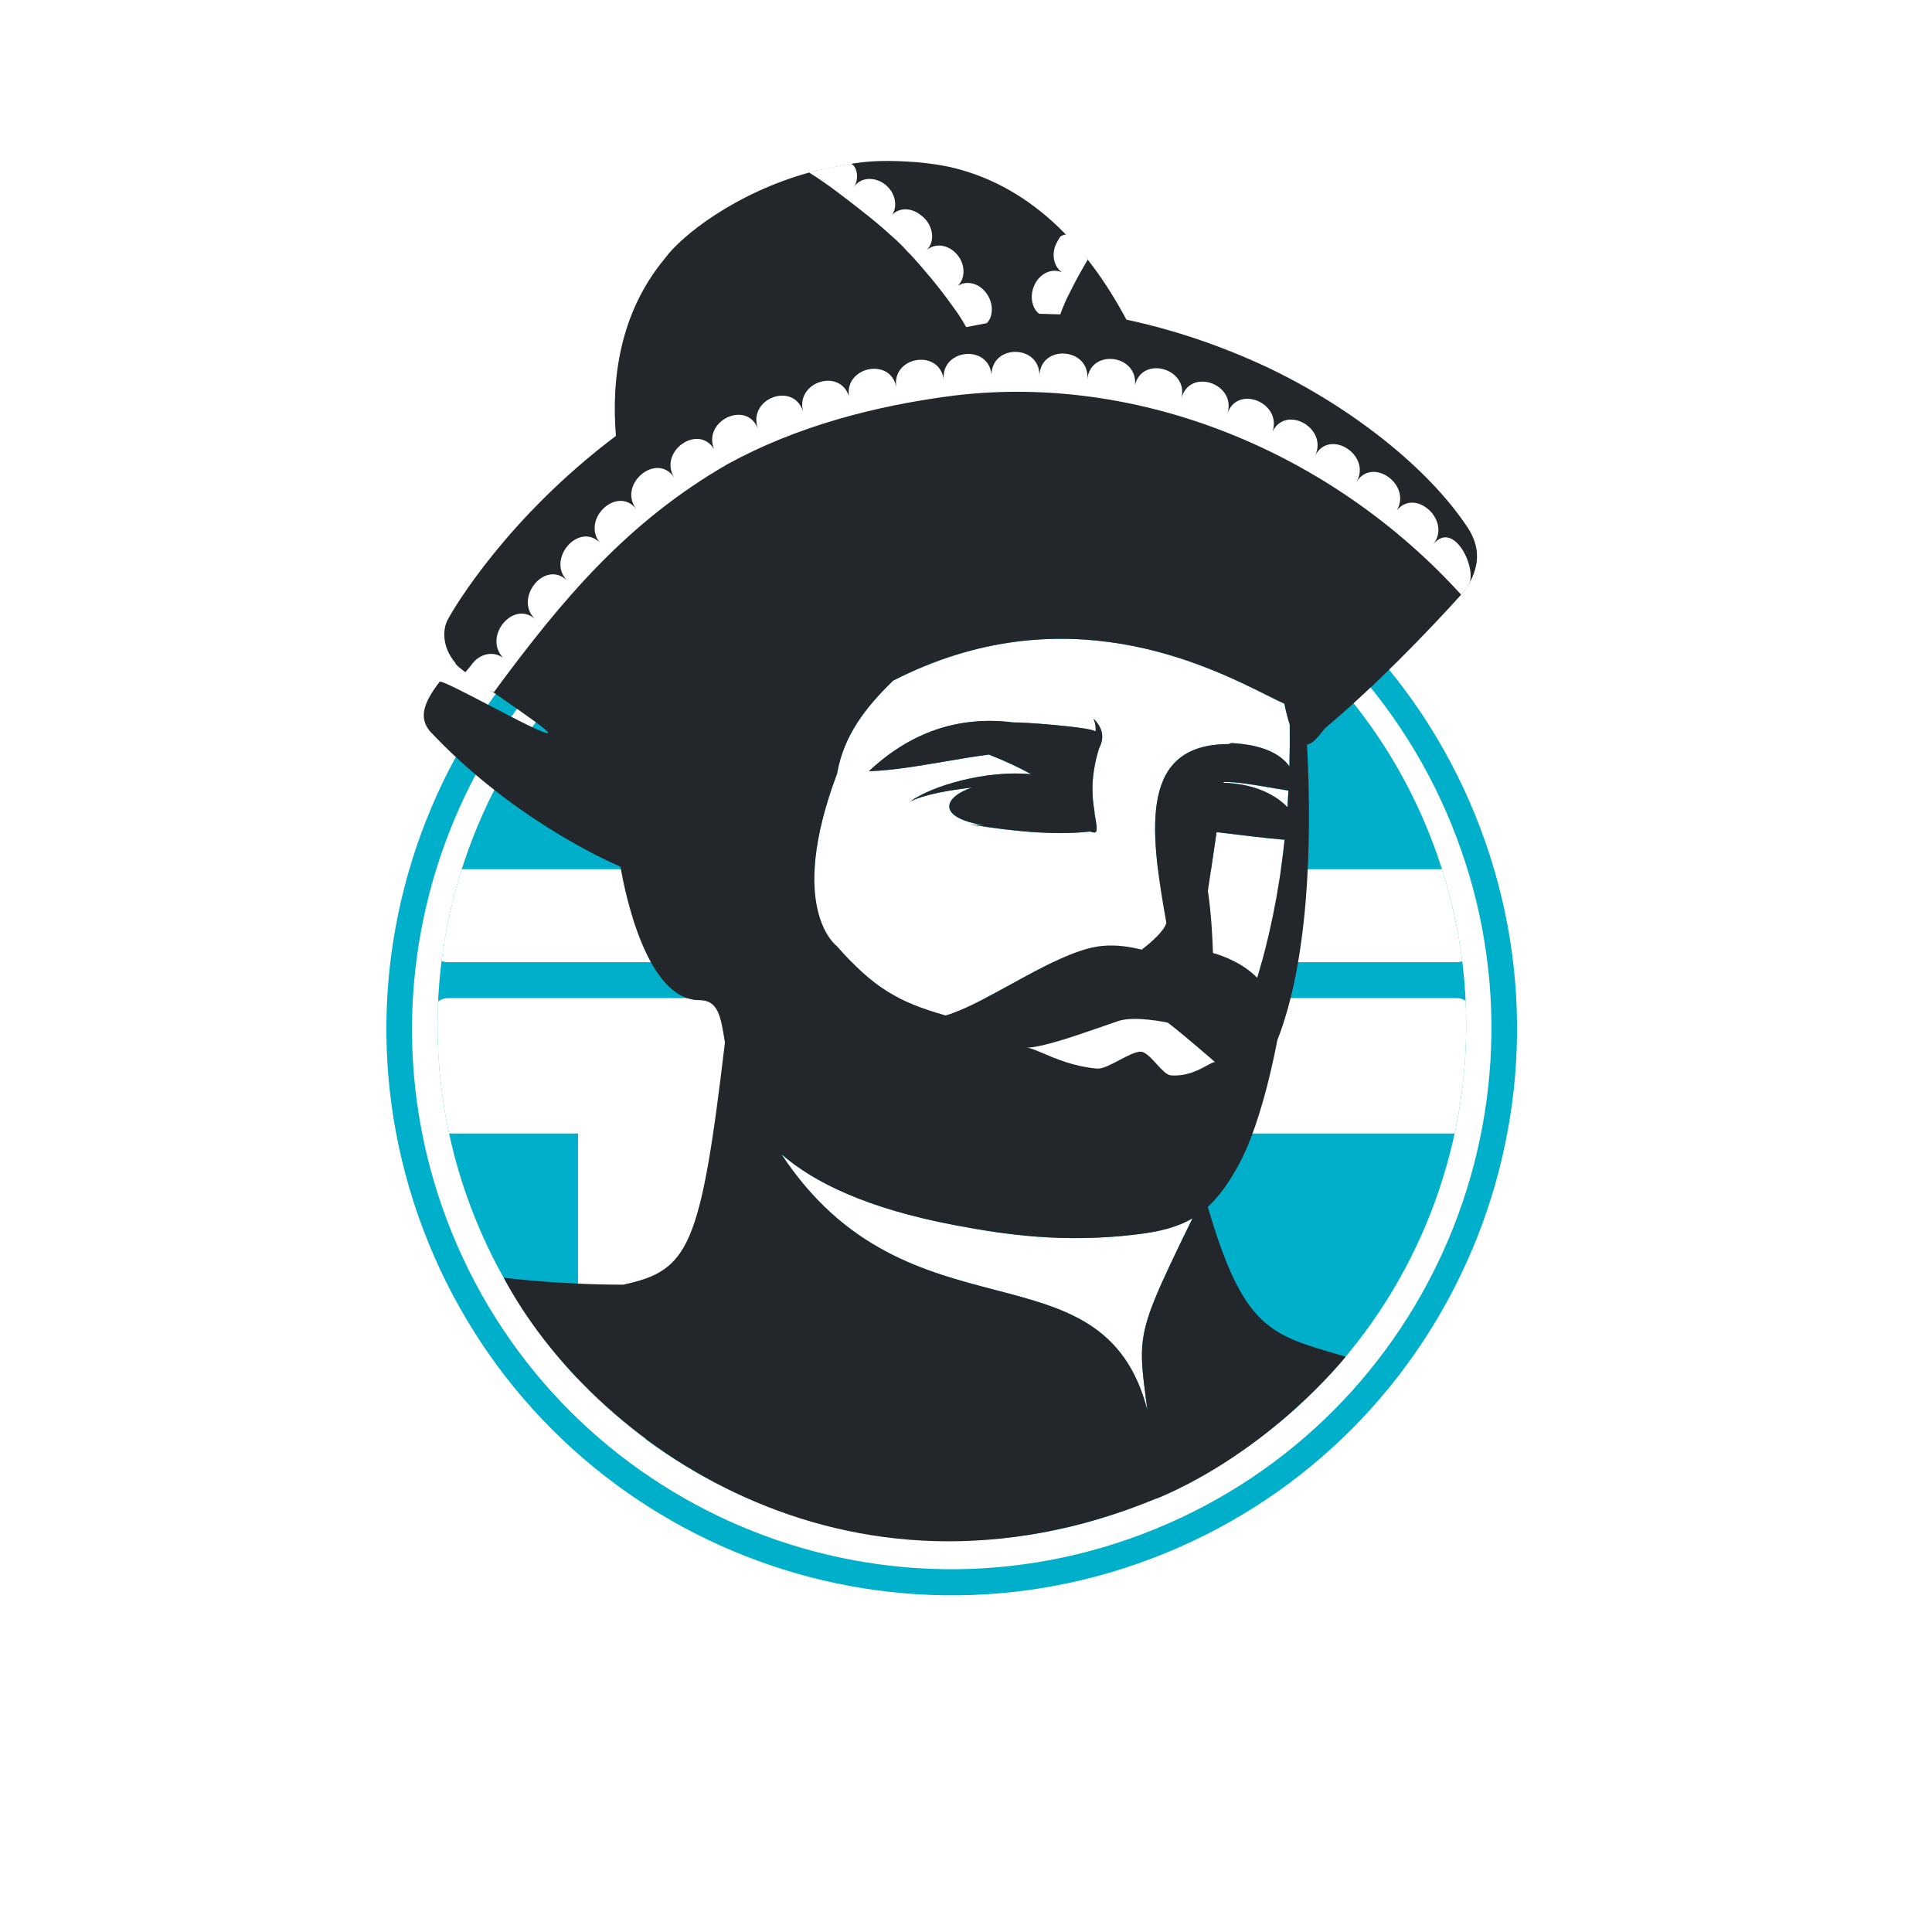
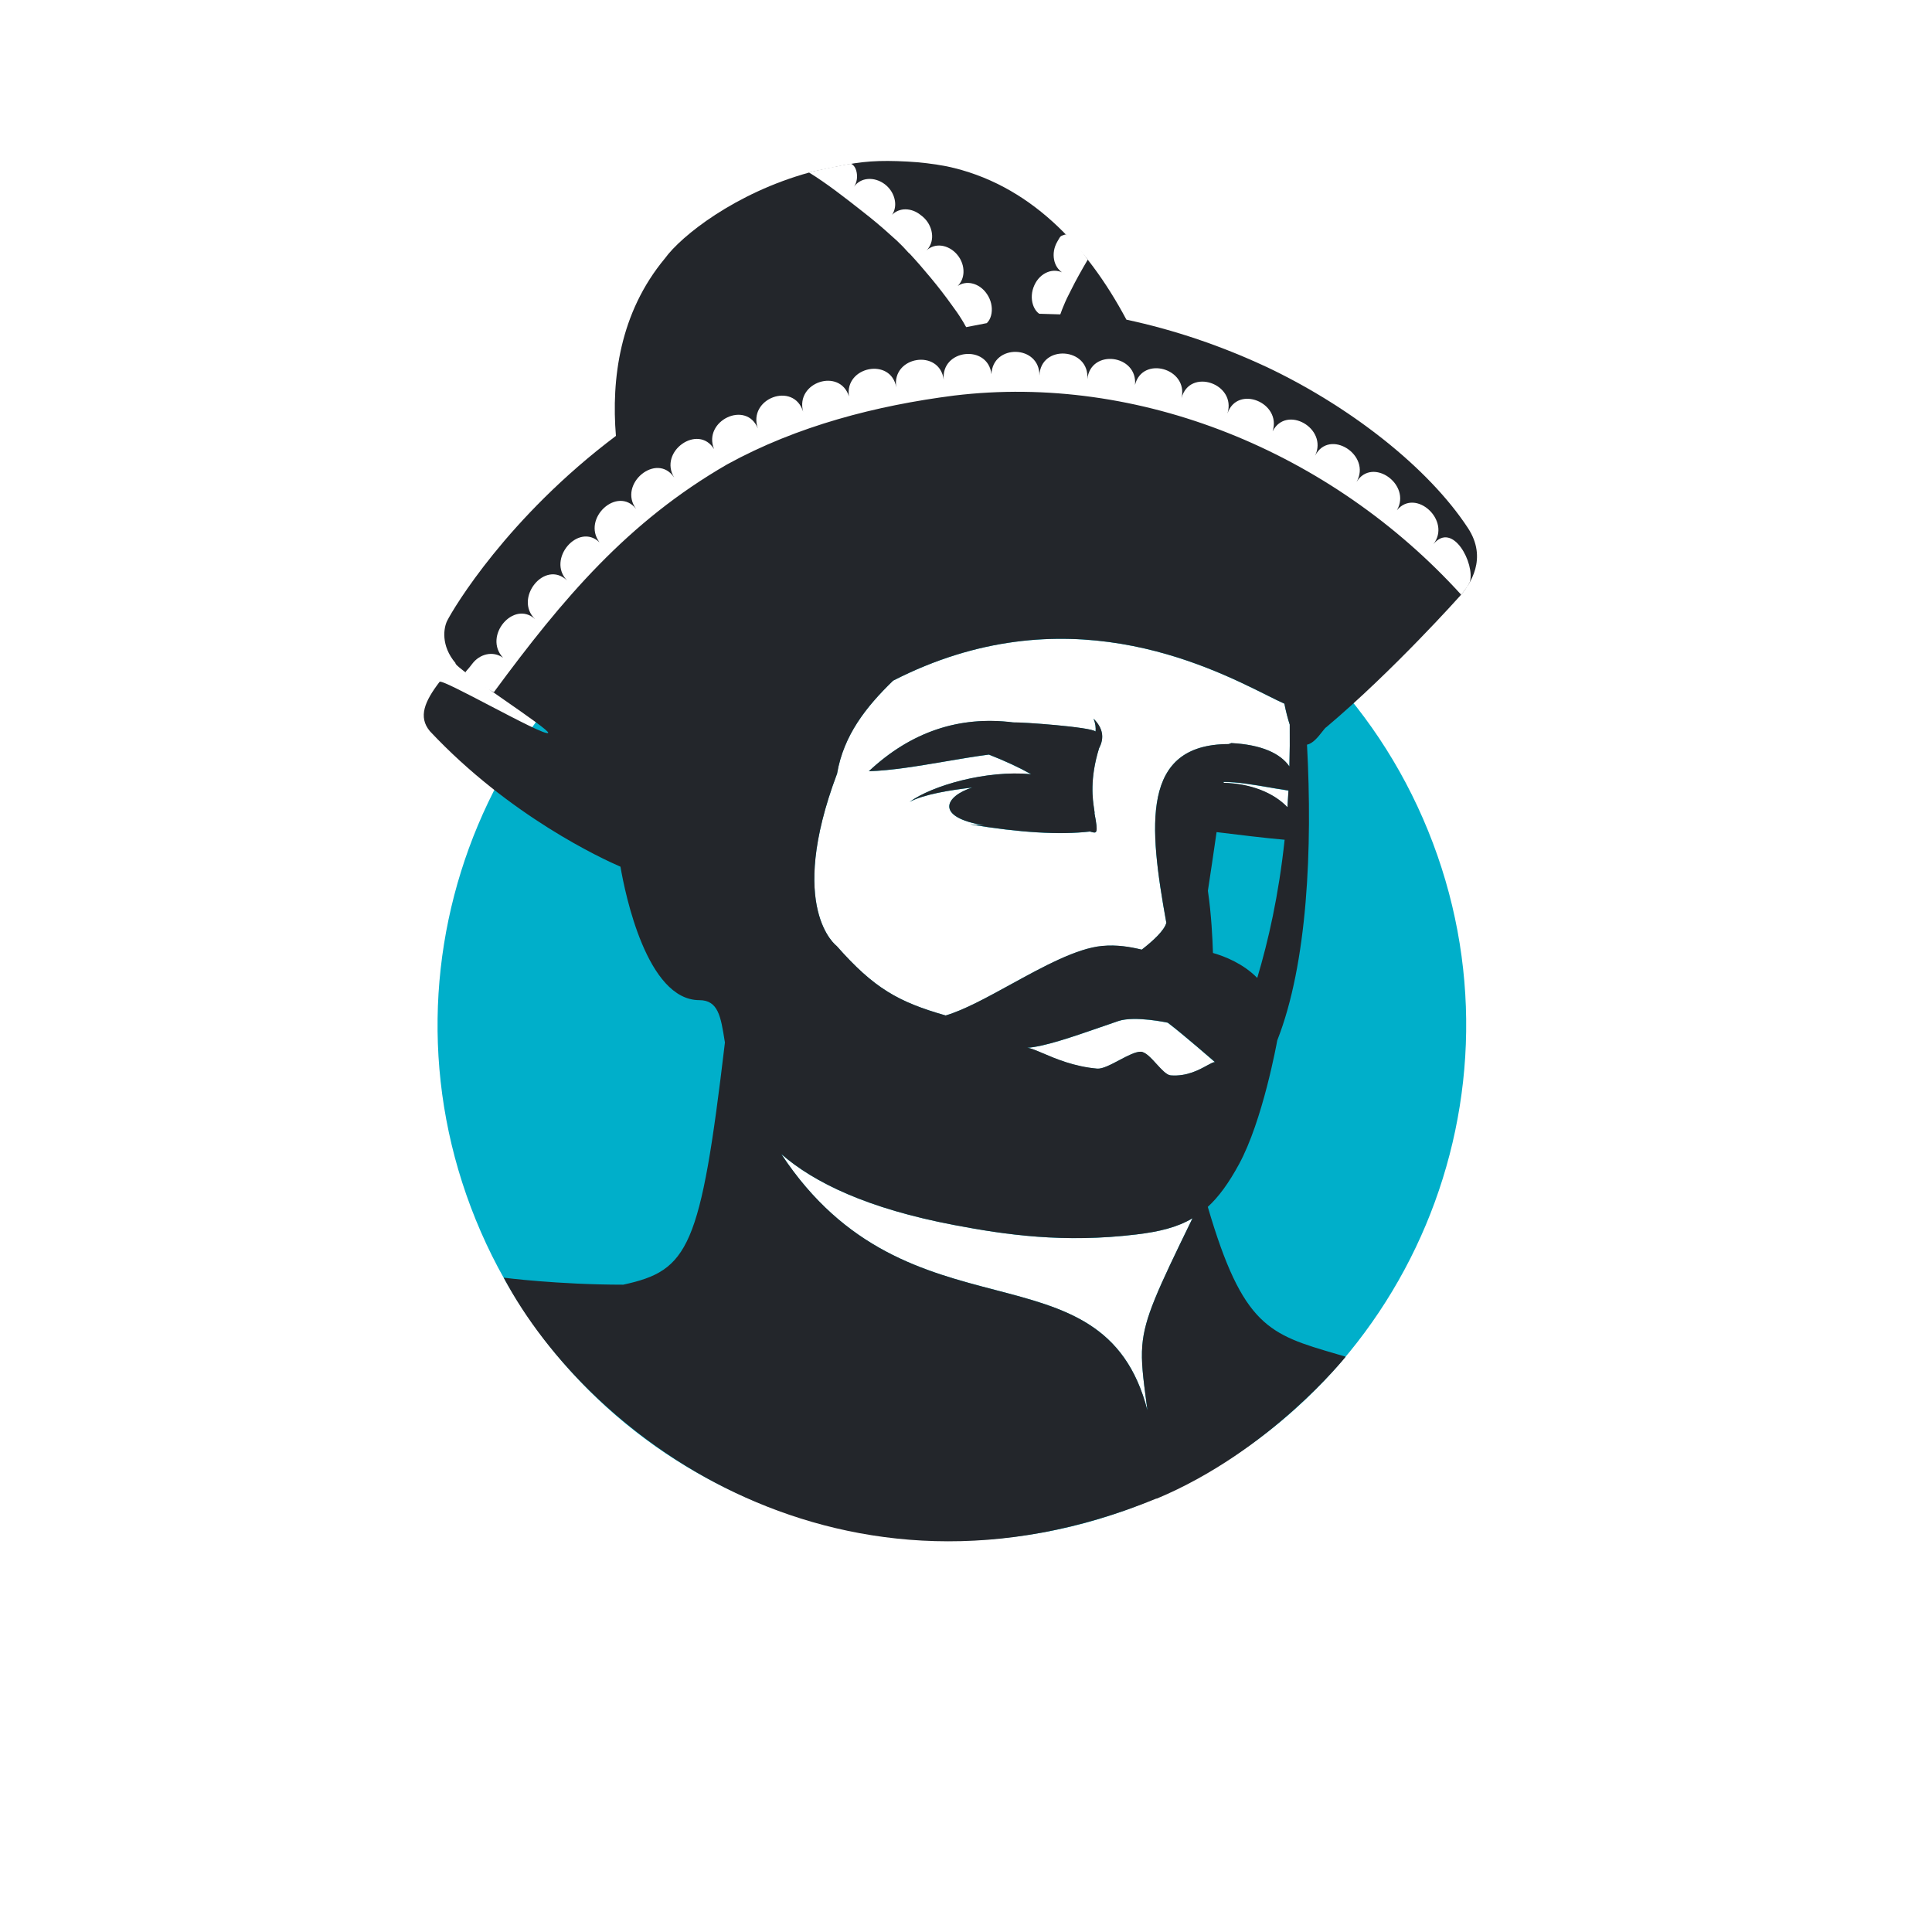
<svg xmlns="http://www.w3.org/2000/svg" width="40" height="40" viewBox="0 0 40 40" fill="none">
  <rect x="0" y="0" width="40" height="40" fill="#808080" stroke="none" />
  <g clip-path="url(#clip0_21023_114804)">
    <rect width="40" height="40" fill="white" />
    <g clip-path="url(#clip1_21023_114804)">
      <path d="M20.769 0H19.231C8.61 0 0 8.61 0 19.231V20.769C0 31.39 8.61 40 19.231 40H20.769C31.39 40 40 31.39 40 20.769V19.231C40 8.61 31.39 0 20.769 0Z" fill="white" />
-       <path fill-rule="evenodd" clip-rule="evenodd" d="M23.916 31.657C29.644 29.317 32.373 22.779 30.052 17.071C27.731 11.363 21.22 8.6 15.493 10.94C9.765 13.279 7.036 19.817 9.357 25.525C11.678 31.233 18.189 33.996 23.916 31.657ZM30.541 16.872C32.98 22.87 30.105 29.715 24.121 32.159C18.136 34.604 11.307 31.723 8.868 25.724C6.429 19.726 9.304 12.882 15.288 10.437C21.273 7.992 28.102 10.873 30.541 16.872Z" fill="#00AFCA" />
      <path d="M23.725 31.105C29.17 28.881 31.785 22.654 29.566 17.197C27.347 11.74 21.134 9.119 15.69 11.343C10.245 13.567 7.63 19.794 9.849 25.251C12.068 30.709 18.28 33.33 23.725 31.105Z" fill="#00AFCA" />
-       <path fill-rule="evenodd" clip-rule="evenodd" d="M13.361 29.792H14.888C14.98 29.792 15.059 29.758 15.126 29.688C15.193 29.619 15.226 29.536 15.226 29.44V23.468H30.116C30.309 22.574 30.388 21.651 30.344 20.721C30.29 20.683 30.23 20.665 30.162 20.665H9.273C9.197 20.665 9.129 20.688 9.07 20.736C9.028 21.64 9.101 22.557 9.298 23.468H11.967V28.554C12.398 29.01 12.864 29.424 13.361 29.792ZM9.142 19.894C9.183 19.912 9.226 19.921 9.273 19.921H15.226H30.162C30.202 19.921 30.239 19.914 30.274 19.901C30.194 19.264 30.055 18.627 29.855 17.996H9.56C9.364 18.613 9.224 19.248 9.142 19.894Z" fill="white" />
      <path d="M25.005 24.993C25.005 24.991 25.004 24.989 25.004 24.988C25.005 24.987 25.006 24.986 25.008 24.984C25.007 24.987 25.006 24.99 25.005 24.993Z" fill="white" />
      <path fill-rule="evenodd" clip-rule="evenodd" d="M26.591 14.57C26.626 14.745 26.664 14.888 26.702 15.002C26.705 15.302 26.703 15.591 26.695 15.87C26.505 15.596 26.115 15.418 25.492 15.386L25.439 15.406C23.618 15.41 23.783 17.092 24.147 19.106C24.108 19.264 23.875 19.478 23.638 19.662C23.394 19.604 23.123 19.558 22.82 19.586C22.29 19.634 21.593 20.017 20.924 20.383C20.433 20.653 19.959 20.913 19.578 21.025C18.602 20.747 18.096 20.465 17.321 19.586C17.321 19.586 16.278 18.817 17.327 16.026L17.329 16.026L17.331 16.015L17.331 16.013C17.466 15.224 17.928 14.638 18.49 14.093C22.014 12.287 24.971 13.765 26.228 14.394C26.372 14.466 26.493 14.526 26.591 14.57ZM21.347 16.03C20.419 15.942 19.3 16.263 18.832 16.603C19.121 16.447 19.675 16.357 20.128 16.307C19.571 16.481 19.334 16.919 20.382 17.09C20.281 17.084 20.182 17.077 20.085 17.069C21.111 17.24 21.944 17.289 22.566 17.217C22.576 17.219 22.586 17.222 22.596 17.225C22.703 17.255 22.743 17.266 22.66 16.843C22.664 16.829 22.659 16.797 22.651 16.745C22.623 16.56 22.556 16.131 22.755 15.491C22.869 15.275 22.832 15.073 22.641 14.882C22.681 14.982 22.69 15.072 22.682 15.146C22.585 15.052 21.161 14.95 20.977 14.958C19.856 14.816 18.858 15.155 17.988 15.968C18.45 15.956 19.01 15.861 19.567 15.766C19.876 15.714 20.183 15.662 20.473 15.624C20.819 15.759 21.107 15.895 21.347 16.03Z" fill="white" />
      <path d="M26.553 16.35C26.603 16.358 26.643 16.364 26.675 16.37C26.669 16.488 26.662 16.603 26.654 16.716C26.367 16.412 25.887 16.223 25.332 16.211L25.335 16.191C25.622 16.191 25.974 16.252 26.264 16.302C26.37 16.32 26.469 16.338 26.553 16.35Z" fill="white" />
-       <path d="M25.188 17.23C25.564 17.277 26.263 17.361 26.596 17.388C26.473 18.547 26.258 19.482 26.03 20.249C25.74 19.954 25.364 19.804 25.112 19.732C25.104 19.442 25.08 18.931 25.008 18.444C25.062 18.089 25.126 17.657 25.188 17.23Z" fill="white" />
      <path d="M23.527 25.558C24.001 25.501 24.37 25.412 24.689 25.223C23.96 26.721 23.697 27.28 23.65 27.858C23.623 28.188 23.668 28.525 23.736 29.046L23.756 29.2C23.293 27.409 22.055 27.086 20.603 26.707C19.155 26.329 17.494 25.895 16.176 23.895C16.854 24.484 17.953 25.021 19.761 25.364C20.818 25.565 22.022 25.74 23.527 25.558Z" fill="white" />
      <path d="M24.176 21.175C24.5 21.42 25.152 21.99 25.152 21.99C25.117 21.991 25.062 22.021 24.989 22.061C24.825 22.152 24.569 22.292 24.236 22.266C24.152 22.259 24.049 22.147 23.944 22.031C23.834 21.91 23.721 21.786 23.624 21.778C23.518 21.769 23.345 21.86 23.172 21.951C22.998 22.044 22.823 22.136 22.714 22.127C22.235 22.084 21.856 21.922 21.59 21.809C21.45 21.749 21.341 21.703 21.266 21.694C21.608 21.675 22.207 21.468 22.79 21.266C22.912 21.224 23.034 21.181 23.152 21.141C23.493 21.026 24.176 21.175 24.176 21.175Z" fill="white" />
      <path fill-rule="evenodd" clip-rule="evenodd" d="M26.287 7.628C25.287 7.155 24.294 6.826 23.321 6.618C22.499 5.076 21.301 3.803 19.603 3.444C19.326 3.391 19.054 3.359 18.788 3.345C18.199 3.314 17.843 3.336 17.325 3.449C17.288 3.456 17.234 3.467 17.172 3.48C17.028 3.51 16.843 3.547 16.761 3.57C15.22 3.994 14.1 4.888 13.767 5.349C12.827 6.478 12.656 7.853 12.752 9.025C10.509 10.712 9.391 12.59 9.259 12.851C9.186 12.996 9.122 13.364 9.431 13.729C9.4 13.767 9.922 14.13 10.43 14.484C10.909 14.817 11.376 15.142 11.349 15.174C11.311 15.22 10.719 14.911 10.152 14.615C9.63 14.342 9.129 14.08 9.101 14.117C8.796 14.516 8.651 14.841 8.901 15.139C10.548 16.895 12.468 17.781 12.846 17.944C12.943 18.509 13.393 20.707 14.479 20.707C14.869 20.707 14.923 21.046 15.003 21.549L15.009 21.582C14.503 25.852 14.261 26.303 12.903 26.598C11.551 26.598 10.429 26.453 10.429 26.453C12.227 29.839 17.48 33.682 23.946 31.024L23.946 31.029C26.305 30.044 27.861 28.089 27.861 28.089C27.829 28.079 27.798 28.07 27.767 28.061L27.667 28.032C26.281 27.627 25.732 27.467 25.006 24.987C25.233 24.779 25.439 24.496 25.651 24.106C26.145 23.2 26.437 21.58 26.444 21.541C27.072 19.944 27.175 17.558 27.06 15.417C27.181 15.396 27.293 15.254 27.372 15.153C27.412 15.102 27.443 15.062 27.463 15.053C28.852 13.882 30.23 12.336 30.23 12.336C30.438 12.098 30.805 11.562 30.392 10.932C29.573 9.684 27.977 8.44 26.287 7.628ZM26.703 15.001C26.665 14.886 26.627 14.744 26.592 14.568C26.494 14.525 26.373 14.464 26.229 14.392C24.971 13.764 22.015 12.286 18.491 14.092C17.929 14.636 17.468 15.223 17.332 16.012L17.332 16.013L17.33 16.024L17.328 16.025C16.279 18.816 17.322 19.584 17.322 19.584C18.097 20.464 18.603 20.745 19.579 21.024C19.959 20.912 20.434 20.651 20.925 20.382C21.594 20.015 22.291 19.632 22.822 19.584C23.124 19.556 23.395 19.602 23.639 19.661C23.876 19.477 24.108 19.262 24.148 19.105C23.784 17.09 23.619 15.408 25.44 15.405L25.493 15.384C26.116 15.417 26.506 15.595 26.696 15.868C26.704 15.59 26.706 15.301 26.703 15.001ZM26.677 16.367C26.644 16.361 26.604 16.354 26.554 16.346C26.47 16.334 26.372 16.317 26.265 16.299C25.975 16.248 25.623 16.188 25.336 16.188L25.333 16.207C25.888 16.22 26.368 16.409 26.656 16.712C26.664 16.599 26.671 16.484 26.677 16.367ZM26.597 17.386C26.263 17.359 25.564 17.275 25.188 17.228C25.126 17.655 25.063 18.087 25.008 18.442C25.08 18.929 25.104 19.44 25.113 19.73C25.364 19.802 25.74 19.952 26.03 20.247C26.259 19.479 26.473 18.544 26.597 17.386ZM24.69 25.223C24.371 25.412 24.001 25.501 23.527 25.558C22.023 25.739 20.818 25.565 19.762 25.364C17.953 25.021 16.855 24.484 16.176 23.894C17.495 25.895 19.156 26.329 20.604 26.707C22.055 27.086 23.293 27.409 23.756 29.199C23.75 29.146 23.743 29.095 23.736 29.046C23.668 28.525 23.623 28.188 23.65 27.858C23.697 27.28 23.96 26.721 24.69 25.223ZM18.833 16.602C19.302 16.262 20.42 15.941 21.348 16.028C21.108 15.893 20.82 15.758 20.474 15.622C20.184 15.66 19.877 15.712 19.568 15.765C19.011 15.859 18.451 15.954 17.989 15.967C18.858 15.153 19.857 14.815 20.978 14.956C21.162 14.949 22.586 15.051 22.683 15.145C22.691 15.07 22.682 14.981 22.642 14.88C22.834 15.072 22.87 15.273 22.756 15.49C22.557 16.13 22.624 16.559 22.652 16.744C22.66 16.795 22.665 16.828 22.661 16.841C22.744 17.264 22.704 17.253 22.597 17.224C22.587 17.221 22.577 17.218 22.567 17.215C21.945 17.288 21.112 17.238 20.086 17.067C20.183 17.075 20.282 17.082 20.383 17.089C19.335 16.918 19.572 16.48 20.129 16.305C19.677 16.356 19.122 16.446 18.833 16.602ZM25.154 21.988C25.154 21.988 24.502 21.418 24.178 21.173C24.178 21.173 23.495 21.024 23.154 21.139C23.036 21.179 22.914 21.221 22.792 21.264C22.209 21.466 21.61 21.673 21.268 21.692C21.343 21.7 21.452 21.747 21.592 21.806C21.858 21.92 22.237 22.082 22.716 22.124C22.825 22.134 23 22.041 23.174 21.949C23.347 21.858 23.52 21.766 23.626 21.775C23.723 21.784 23.836 21.908 23.946 22.029C24.052 22.144 24.154 22.257 24.238 22.264C24.571 22.29 24.827 22.149 24.991 22.059C25.064 22.019 25.119 21.989 25.154 21.988Z" fill="#23262B" />
      <path fill-rule="evenodd" clip-rule="evenodd" d="M18.691 5.103C18.73 5.143 18.768 5.185 18.801 5.222C18.808 5.231 18.815 5.238 18.822 5.245L18.826 5.243C18.977 5.406 19.123 5.574 19.271 5.753C19.424 5.937 19.571 6.127 19.708 6.319C19.779 6.414 19.847 6.511 19.906 6.607C19.936 6.654 19.965 6.703 19.988 6.747C19.994 6.757 19.999 6.765 20.004 6.773L20.431 6.69C20.441 6.68 20.45 6.67 20.459 6.658C20.496 6.611 20.519 6.549 20.529 6.485C20.549 6.354 20.517 6.211 20.436 6.091C20.355 5.969 20.242 5.894 20.125 5.868C20.021 5.844 19.916 5.862 19.829 5.92C19.903 5.846 19.945 5.745 19.948 5.636C19.952 5.513 19.91 5.383 19.82 5.275C19.731 5.167 19.612 5.103 19.494 5.087C19.379 5.072 19.267 5.106 19.182 5.185C19.264 5.104 19.305 4.988 19.298 4.869C19.291 4.747 19.239 4.62 19.14 4.519C19.115 4.494 19.088 4.471 19.06 4.451C18.964 4.373 18.853 4.335 18.748 4.334C18.642 4.333 18.542 4.373 18.47 4.447C18.527 4.36 18.547 4.253 18.526 4.145C18.504 4.025 18.436 3.906 18.325 3.819C18.214 3.733 18.085 3.696 17.967 3.706C17.85 3.715 17.748 3.772 17.682 3.867C17.745 3.771 17.76 3.649 17.728 3.534C17.696 3.417 17.62 3.391 17.62 3.391C17.619 3.38 16.741 3.558 16.752 3.573C17.108 3.79 17.509 4.104 17.847 4.37L17.89 4.404C18.078 4.551 18.262 4.705 18.436 4.864C18.526 4.941 18.613 5.022 18.691 5.103ZM22.022 6.329C21.999 6.381 21.979 6.434 21.963 6.48C21.959 6.491 21.955 6.5 21.952 6.509L21.516 6.496C21.505 6.488 21.494 6.48 21.483 6.469C21.439 6.428 21.407 6.371 21.387 6.31C21.346 6.184 21.355 6.037 21.415 5.906C21.475 5.772 21.575 5.68 21.686 5.635C21.785 5.595 21.892 5.596 21.987 5.638C21.902 5.578 21.844 5.485 21.824 5.378C21.8 5.257 21.82 5.122 21.892 5C21.899 4.988 21.905 4.977 21.911 4.967C21.935 4.926 21.946 4.905 21.963 4.892C21.98 4.879 22.002 4.872 22.044 4.859L22.06 4.855C22.171 4.881 22.467 5.298 22.52 5.377C22.399 5.583 22.275 5.801 22.171 6.013C22.115 6.118 22.064 6.225 22.022 6.329ZM10.416 13.619C10.208 13.469 9.929 13.536 9.772 13.75C9.683 13.872 9.635 13.9 9.637 13.925C9.639 13.947 9.682 13.965 9.772 14.049L10.085 14.26L10.225 14.331C11.658 12.385 12.995 10.804 15.054 9.615C16.506 8.817 18.144 8.396 19.752 8.19C23.577 7.726 27.556 9.345 30.253 12.314L30.382 12.145L30.432 12.049C30.542 11.676 30.08 10.779 29.676 11.267C30.057 10.782 29.307 10.093 28.921 10.565C29.23 10.032 28.411 9.448 28.085 9.979C28.403 9.423 27.524 8.861 27.228 9.434C27.497 8.867 26.632 8.375 26.348 8.93C26.54 8.335 25.617 7.96 25.413 8.561C25.605 7.94 24.629 7.608 24.462 8.243C24.608 7.624 23.65 7.359 23.499 7.97C23.559 7.341 22.581 7.213 22.512 7.85C22.564 7.191 21.542 7.122 21.52 7.777C21.529 7.137 20.55 7.115 20.527 7.748C20.455 7.12 19.477 7.226 19.539 7.864C19.456 7.212 18.455 7.374 18.556 8.02C18.449 7.394 17.481 7.585 17.577 8.207C17.389 7.611 16.462 7.909 16.628 8.523C16.431 7.892 15.473 8.247 15.691 8.872C15.453 8.277 14.545 8.711 14.784 9.298C14.455 8.764 13.626 9.349 13.959 9.888C13.598 9.347 12.785 10.025 13.171 10.537C12.783 10.05 12.041 10.735 12.412 11.228C11.973 10.81 11.315 11.579 11.74 12.017C11.277 11.578 10.632 12.391 11.078 12.818C10.637 12.416 9.994 13.169 10.416 13.619Z" fill="white" />
    </g>
  </g>
  <defs>
    <clipPath id="clip0_21023_114804">
      <rect width="40" height="40" fill="white" />
    </clipPath>
    <clipPath id="clip1_21023_114804">
      <rect width="40" height="40" fill="white" />
    </clipPath>
  </defs>
</svg>